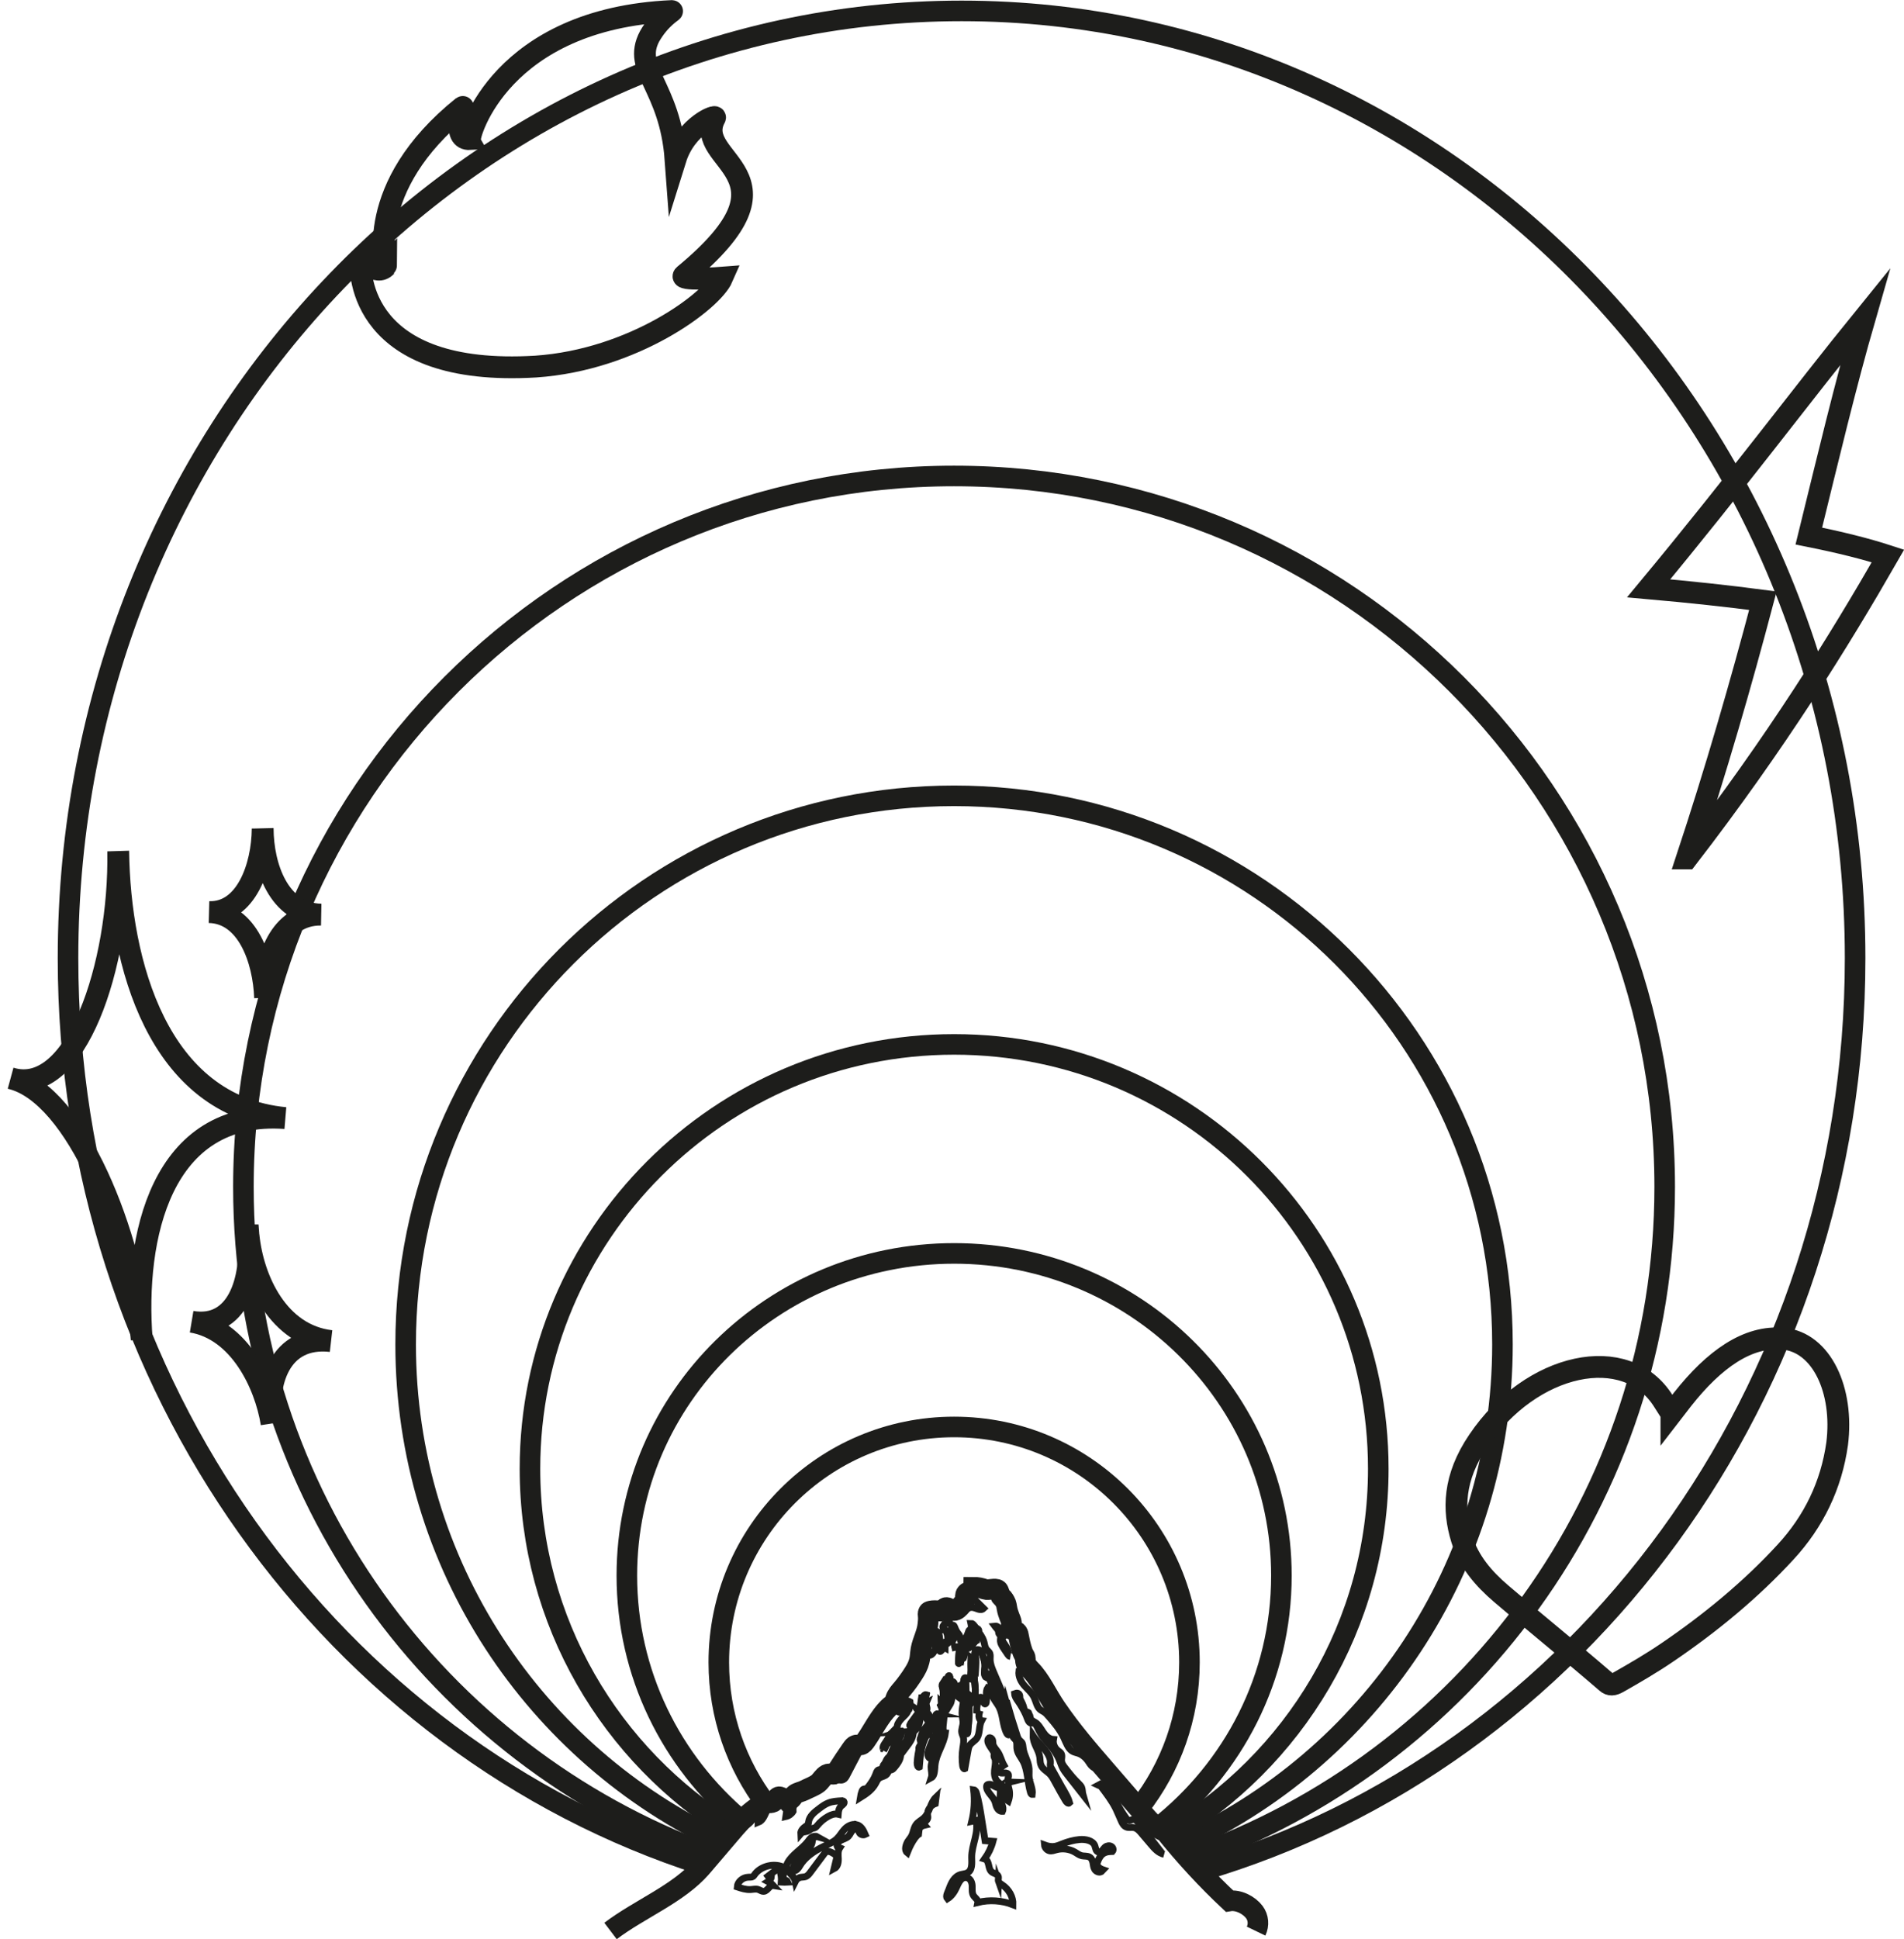
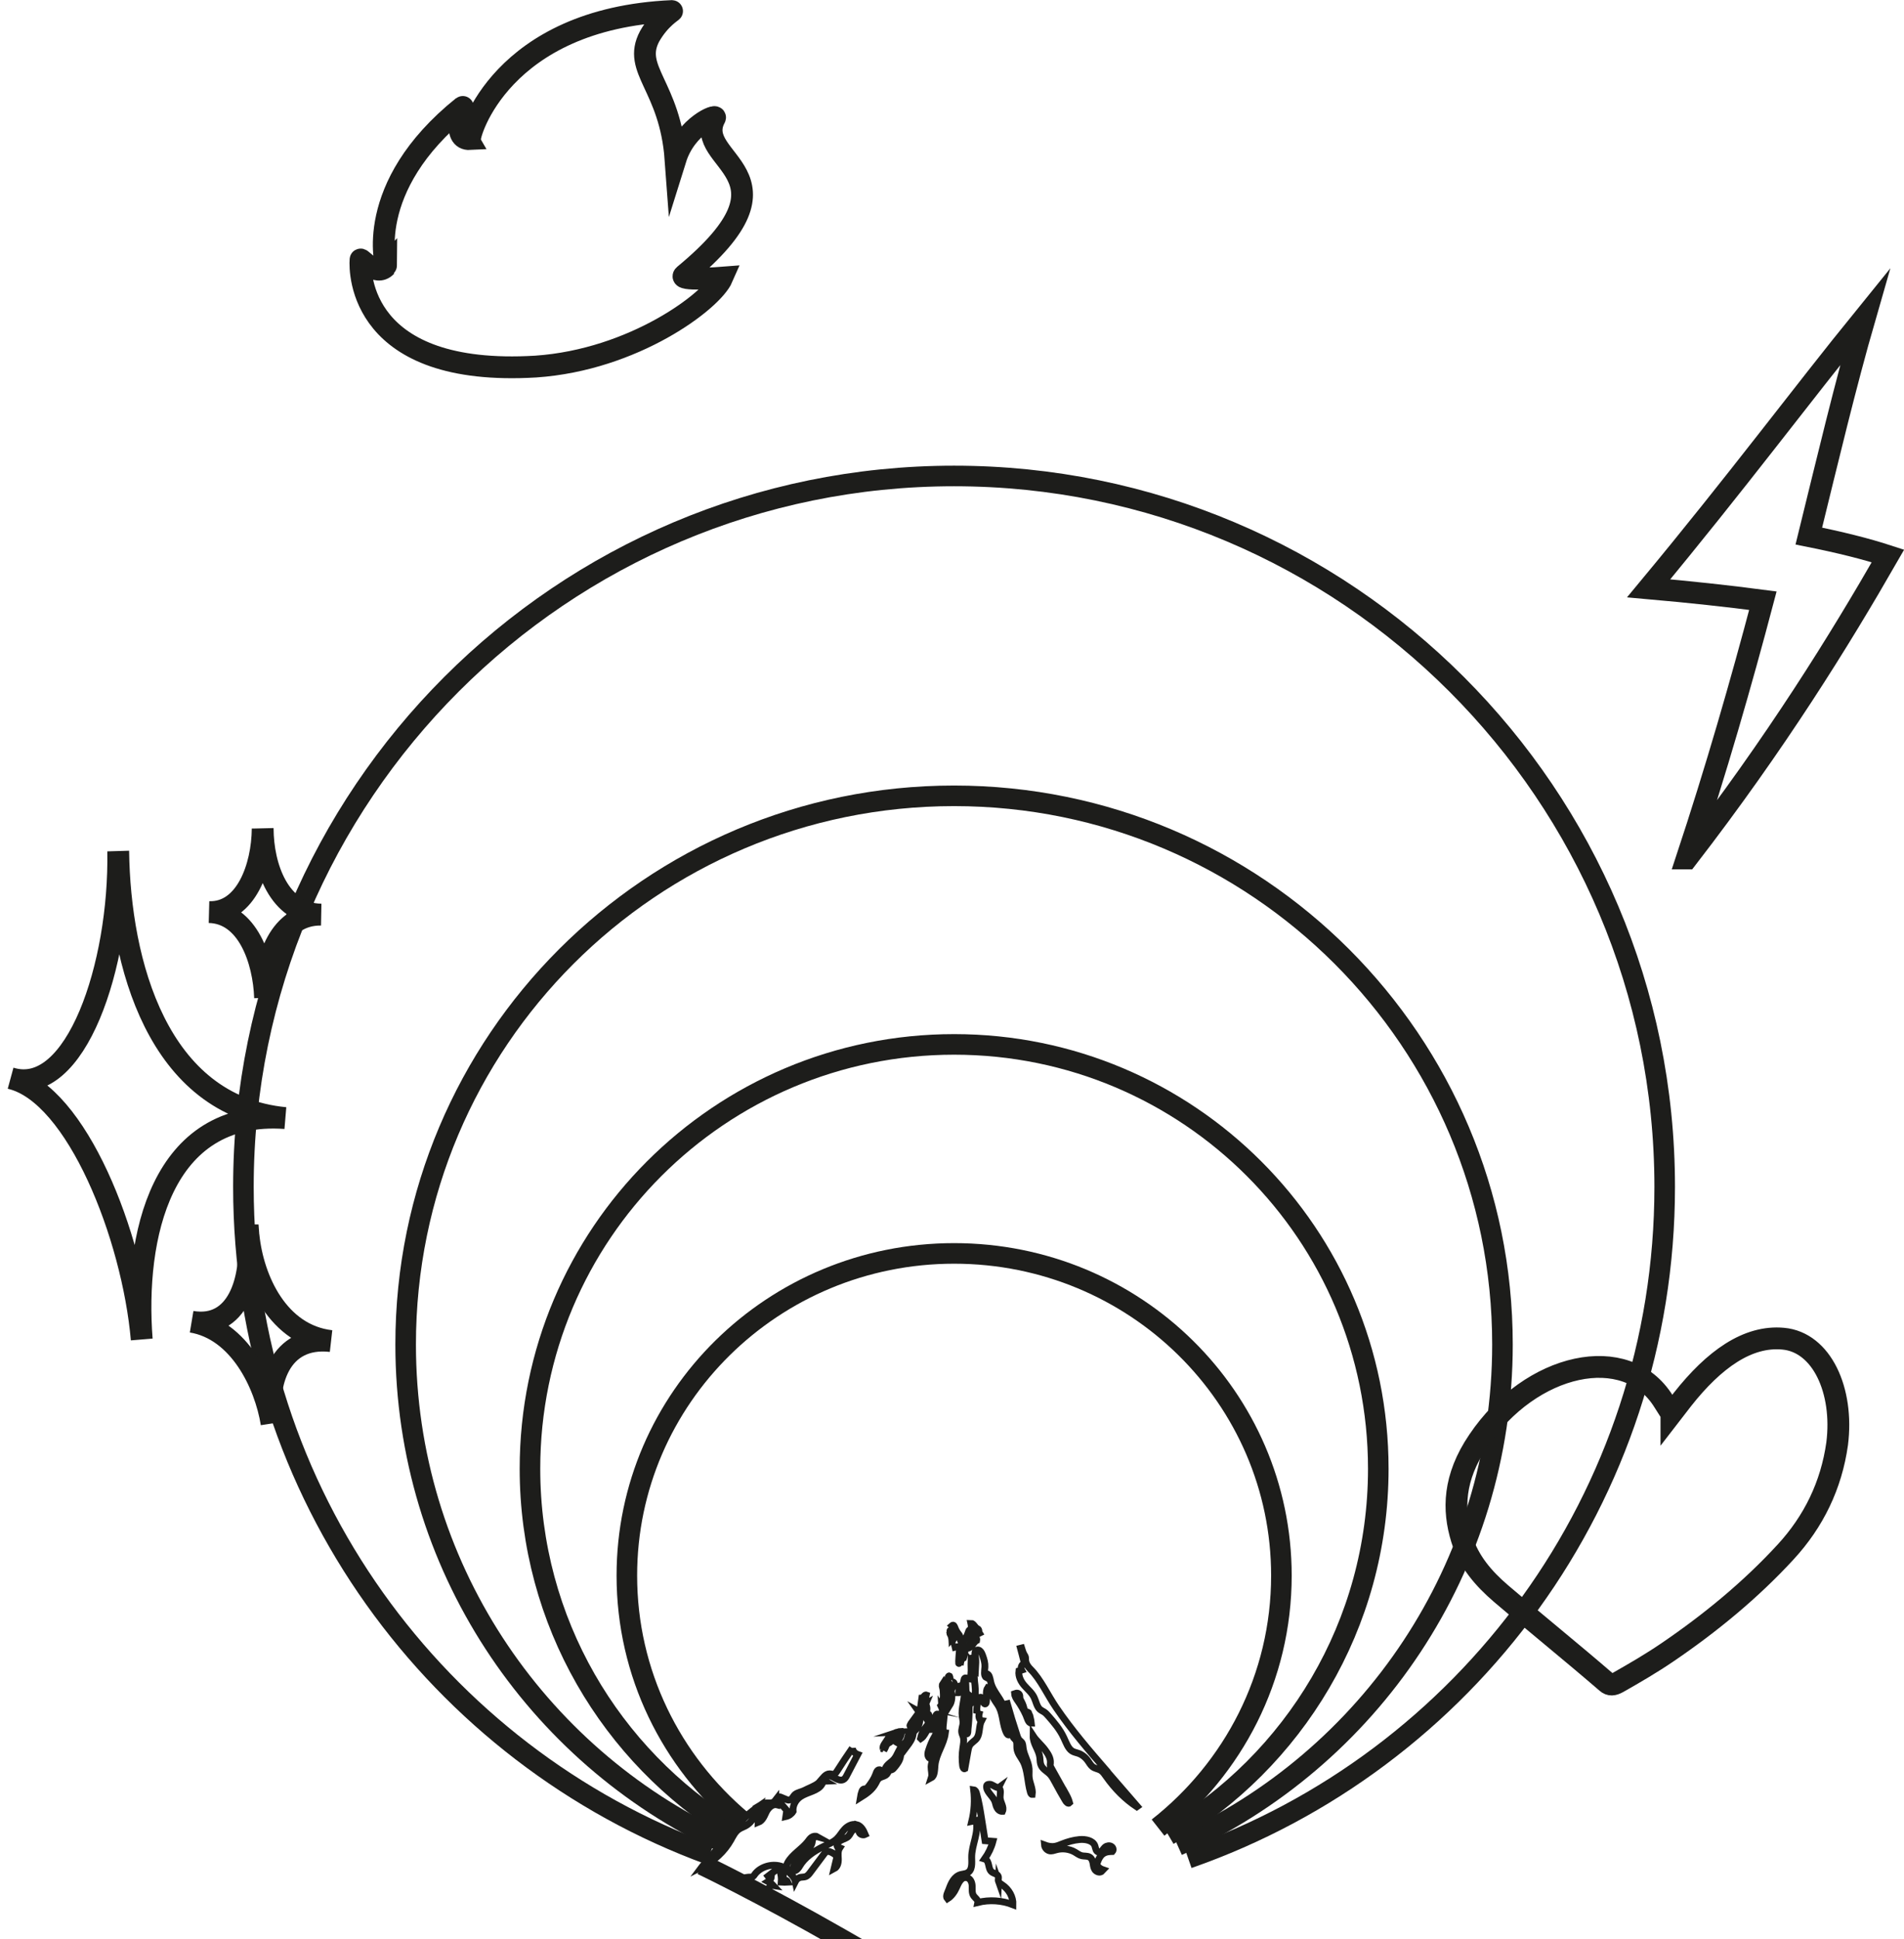
<svg xmlns="http://www.w3.org/2000/svg" id="Livello_2" data-name="Livello 2" viewBox="0 0 277.68 282.7">
  <defs>
    <style> .cls-1 { stroke-width: 3px; } .cls-1, .cls-2, .cls-3 { fill: none; stroke: #1d1d1b; stroke-miterlimit: 10; } .cls-3 { stroke-width: 3.18px; } </style>
  </defs>
  <g id="Livello_2-2" data-name="Livello 2">
    <g>
      <g>
-         <path class="cls-2" d="m169.27,269.92c.13.17.27.34.49.41-.8-.18-1.36-.8-1.86-1.39-.5-.58-.99-1.17-1.49-1.75-.27-.32-.59-.66-1.03-.75-.35-.07-.73.04-1.06-.07-.4-.13-.61-.5-.77-.85-.28-.61-.52-1.23-.81-1.83-.57-1.15-1.37-2.19-2.16-3.24-.06-.08-.32-.13-.42-.18.11-.06.22-.11.33-.17.49.35,1.08.78,1.48,1.21.4.44.64.98.9,1.5.39.79.86,1.55,1.38,2.27.11.15.25.31.45.32.17,0,.32-.11.49-.14.36-.07.66.23.86.5,1.07,1.38,2.14,2.75,3.21,4.13Zm-11.52-9.34c-.11-.25-.32-.44-.51-.64-.3-.29-.58-.59-.86-.91-.37-.43-.72-.88-1.07-1.33-.22-.29-.45-.59-.49-.94-.05-.39.15-.82-.08-1.15-.1-.16-.28-.26-.44-.38-.51-.4-.77-1.04-.66-1.64-.69-.05-1.19-.59-1.54-1.12-.35-.53-.66-1.12-1.24-1.45.51.86.8,1.78,1.49,2.53.84.92,1.65,1.85,2.13,2.97.18.43.31.88.53,1.29.19.35.44.67.69.99.75.95,1.49,1.91,2.24,2.86-.1-.34-.06-.76-.2-1.1Zm-9.18-22.09c-.03-.18-.06-.37-.15-.5-.3-.43-.77-.16-.95-.79-.05-.18.1-.45.07-.65-.04-.3-.19-.59-.29-.86-.16-.42-.31-.85-.38-1.31-.1-.63-.15-.73-.45-1.23-.12-.2-.31-.3-.44-.47-.02-.02-.04-.05-.05-.08-.14-.23-.21-.73-.37-.85-.38-.3-1.37.1-1.88-.08-.61-.21-1.04-.31-1.68-.3-.02.66-.97.48-1.16,1.09-.07.25.02.55-.06.8-.04.12-.12.22-.19.31-.11.13-.22.27-.33.4-.33.4-.72.82-1.15.8.34.41.88.32,1.32.1.44-.22.87-.56,1.34-.53.58.03,1.21.59,1.68.14-.64-.64-1.29-1.27-1.93-1.9.26-.32.53-.63.79-.95.53.18.93,1.1,1.45.85.17-.08.29-.27.44-.4.51-.44,1.14.01,1.58.64.11.15.2.31.28.48.42.85.74,1.79.94,2.77-.14.22-.28.45-.43.67.29.76.94,1.16,1.4,1.76.4.53.65,1.21.86,1.91l.16-.04c-.18-.61-.32-1.3-.41-1.78Zm-1.98,1.31c-.15-.22-.33-.44-.39-.69-.06-.25.04-.56.31-.66-.09-.22-.32-.36-.48-.55-.16-.18-.24-.42-.39-.61-.15-.18-.34-.26-.57-.23.17.24.49.46.55.79.02.12.02.25.08.35.05.08.12.14.17.22.12.2.04.44.03.66-.03.46.25.89.51,1.28.2.29.39.58.59.87.08.11.17.24.32.25-.12-.03-.15-.16-.17-.27-.08-.5-.27-1-.56-1.43Zm.71,20c-.25,0-.34-.31-.29-.53.05-.22.15-.47,0-.65-.29-.34-1.05.06-1.33-.29.2-.16.28-.42.21-.65.17-.11.35-.23.52-.34-.36-.62-.49-1.34-.89-1.94-.26-.38-.63-.73-.71-1.17-.03-.2,0-.4-.07-.59-.07-.19-.29-.36-.49-.29-.37.29-.14.83.11,1.21.13.2.26.4.4.6.12.19.25.39.22.61-.08.47.14.51.17.82.06.5-.06.98-.11,1.51-.05.55.02,1.15.4,1.58.3.35.78.57,1,.96.34.62-.03,1.54.61,1.94.22-.61.25-1.27.07-1.89-.1-.33-.17-.8.19-.89Zm-.5-11.41c-.17-.59-.41-1.16-.65-1.71l-1.24-2.9c-.25-.59-.51-1.22-.51-1.9,0-.28.05-.57-.04-.82-.11-.3-.39-.43-.55-.69-.17-.26-.21-.61-.29-.93-.11-.46-.33-.89-.62-1.19-.04-.04-.09-.08-.16-.14-.23-.18-.6-.38-.72-.1-.04.09-.04.24-.12.29-.02.01-.04.02-.07.03-.06.03-.1.1-.11.18,0,.04,0,.08,0,.12,0,.08-.03.16-.05.23-.03.07-.05.13-.09.17-.04.04-.11.06-.15.01-.01-.01-.02-.02-.03-.04-.06-.07-.16.05-.14.15.02.1.11.16.19.16.19.02.3,0,.46-.13.04-.03.39-.42.39-.43.09.09.13.26.1.4-.27.14-.46.48-.68.73-.08.1-.51.5-.6.37-.02-.03-.03-.06-.04-.09-.04-.09-.14-.11-.21-.09-.08.02-.14.09-.2.16.04.28.03.58-.03.85-.03.13-.06.25-.09.37-.03.1-.06.2-.09.3-.08.06-.2-.04-.27.05-.02.03-.03.07-.04.11-.03.11-.05.23-.07.34-.06,0-.14,0-.17.06-.02.04-.02.09-.04.14-.02.04-.07.07-.09.03-.01-.21,0-.43.01-.64,0-.11.01-.22.02-.33,0-.1.01-.19.02-.29.03-.34.06-.68.11-1.02,0-.02,0-.05,0-.07-.01-.05-.07-.06-.11-.07-.37-.02-.69.1-1.05.19.09-.02.02-1.04.01-1.15-.04-.41-.1-.62-.29-.95-.02-.03-.04-.07-.03-.11,0-.04.04-.07.05-.1.02-.08-.05-.2.01-.25.04-.03.09.02.12.07.09.11.21.14.32.2.17.09.31.27.39.48.07-.12.05-.3-.03-.39.02-.03.04-.04.07-.04.04-.06,0-.15-.05-.19-.05-.05-.1-.08-.12-.15-.01-.04-.01-.08-.02-.12-.02-.16-.13-.27-.23-.37-.06-.06-.13-.11-.19-.17-.08-.07-.17-.15-.25-.23-.03-.1-.05-.21-.07-.31-.02-.08-.04-.17-.09-.23-.09-.09-.25,0-.25.15,0,.04,0,.09,0,.13-.02.14-.16.17-.26.18-.11.01-.24.09-.22.23-.08.02-.14.12-.15.22,0,.11.05.21.12.25,0,.03-.01.06-.02.09.11-.05.21.07.28.18.21.34.32.69.34,1.13,0,.24.02.8-.28.7-.02.08-.04.16-.06.24-.04.16-.06.34-.06.51-.13-.07-.26.07-.37.19-.05.06-.09.11-.13.17-.07.09-.17.18-.25.13-.07-.05-.09-.16-.1-.26-.01-.11-.02-.22-.04-.33-.01-.08-.02-.18,0-.26.05-.16.08-.26.09-.44.05-.47.03-1.64-.5-1.62-.03.15-.02.32.04.46.03.08.08.14.11.23.03.11.02.24.05.36.02.08.05.17.04.25s-.07.18-.13.15c0,.07,0,.14-.01.21-.08-.03-.16.06-.19.16s-.02.22,0,.32c.07.63-.67,1.74-1.13,1.19-.01-.01-.02-.02-.03-.04-.01-.03,0-.07.02-.1.05-.11.05-.25.01-.37-.06.02-.1.1-.11.18-.01.08-.01.16-.04.24-.05.12-.17.18-.27.15s-.18-.15-.21-.29c.12-.05.14-.25.13-.41,0-.03,0-.06-.02-.09-.01-.03-.04-.06-.06-.09-.23-.29-.11-.91-.06-1.28-.2.57-.39,1.15-.45,1.83-.04.4-.07.81-.17,1.2-.16.66-.48,1.23-.82,1.77-.52.82-1.08,1.6-1.68,2.31-.36.42-.75.85-.95,1.42-.07.21-.12.44-.24.61-.01.02-.03.03-.04.05-.09.11-.2.18-.3.26-1.31.99-2.31,2.89-3.3,4.46l.17.07c.38-.47.71-.9,1.15-1.28.17-.15.35-.31.48-.52.19-.32.27-.74.51-1.01.18-.21.42-.3.57-.53.13-.18.19-.45.35-.59.08-.07.17-.1.25-.17.14-.11.22-.32.32-.49.03-.06.07-.11.11-.16.17-.21.4-.36.57-.57.31-.37.61-.75.91-1.12-.07.57-.17,1.07-.52,1.44-.03.03-.05.06-.07.1-.01.03-.01.07-.01.11-.01.25-.14.46-.25.66-.11.2-.21.45-.16.69.04.04.09,0,.11-.07.02-.06,0-.13.03-.18.05-.14.21-.09.32-.15.08-.05.12-.15.16-.24.15-.34.35-.65.58-.91.02-.02.05-.05.07-.06.12-.07.24.08.37.14.04.24-.18.43-.18.68,0,.08.03.16.04.24.01.08,0,.18-.06.22-.04.03-.11.04-.12.1-.09.47-.65.87-.93,1.18-.24.27-.57.62-.63,1.07,0,.06,0,.11-.03.17-.02.05-.05.08-.09.12-.09.09-.17.18-.26.27-.09.09-.17.18-.26.27-.09.09-.17.18-.26.25-.04.03-.09.07-.12.11-.05.06-.07.14-.09.22-.02.12-.01.26,0,.39.13.03.25-.14.23-.3.18-.06.35-.2.46-.4.03-.05.06-.11.1-.15.06-.06.25-.08.33-.11.17-.06.34-.11.52-.11.13.31-.04.68-.2.96-.13.22-.26.44-.39.65-.17.27-.34.54-.49.82-.23.43-.34,1-.66,1.35-.07.07-.14.14-.21.21-.19.23-.27.58-.46.82-.05.06-.11.12-.15.19-.06.1-.07.23-.12.34-.06.14-.17.24-.29.27-.02,0-.03.03-.04.07-.02.1,0,.29.04.33.1.13.31.02.4-.08.13-.15.18-.37.28-.56.29-.61.87-.85,1.28-1.34.47-.57.68-1.44,1.18-1.97.19-.2.41-.34.56-.58.24-.37.29-.88.45-1.32.05-.15.44-.78.17-.92-.02-.01-.04-.02-.05-.03-.02-.03,0-.07.01-.1.08-.18.18-.35.29-.5-.03.07-.03.18.01.25.01.02.03.04.03.07,0,.06-.05.09-.08.14-.04.07-.03.19.03.24.06.05.14.05.2,0,.11-.27.21-.48.36-.72.2-.32.61-1.22.32-1.62.06.04.14,0,.17-.08.02-.05.02-.09.04-.14.04-.11.18-.12.23-.02.06-.04.06-.14.03-.22-.02-.08-.06-.16-.04-.24.02-.14.18-.24.12-.36-.04,0-.07,0-.11-.01.04-.25.07-.51.11-.77.25-.03.41-.5.66-.42-.03.18-.09.36-.18.5-.07.11-.16.22-.17.36-.03.21.16.41.32.33-.05.12.01.27.05.4.07.19.08.42.05.63-.02.1-.04.2-.04.3,0,.1.05.21.12.24.05.01.09,0,.14.02.08.04.27.81.29.94.09.47-.19.91-.42,1.3-.28.46-.51,1-.92,1.29-.02.01-.03.02-.05.04-.02.01-.03.03-.04.05-.07.11,0,.27.04.4.06.21.03.47-.09.64-.04.06-.08.11-.12.17-.08.15-.02.25-.03.4-.02.21-.09.43-.12.64-.07.43-.12.86-.14,1.29-.02.3.11.72.32.61.11-1.37.22-2.79.75-3.98.16-.36.31-.8.69-.73,0-.29.08-.58.21-.81.03-.05.06-.11.1-.15.07-.09.15-.17.19-.28.02-.06.03-.12.05-.18.04-.14.11-.25.16-.38.08-.19.1-.48.14-.7.05-.25.15-.59.34-.54-.06,0,.19.75.19.78-.02.07-.07.11-.11.16.15.04.3.05.45.02.05-.45.09-.89.13-1.34,0-.06.01-.11.04-.16.01-.02.03-.04.04-.06,0,0,0-.01,0-.02,0-.03,0-.07-.02-.1-.08-.17-.16-.34-.24-.52.08-.1.12-.24.11-.38.05.05.11-.05.13-.13.1-.41.15-.68.13-1.11-.01-.3,0-.61-.08-.89-.06-.24-.16-.43,0-.67.06.2.14.39.26.54.03,0,.06.01.09.02.06-.09.06-.23.08-.35.02-.12.11-.25.19-.2-.01-.35.05-.71.17-1.02.04-.1.14-.2.19-.11.08.19.06.43.1.64.03.22.17.45.34.39,0-.06,0-.12,0-.19.14-.04.24.16.3.32.03.07.05.15.08.22.11.31.2.63.22.97,0,.13,0,.27.04.4.04.14.12.27.22.34.01-.23.03-.45.05-.68.02-.25.05-.51.07-.76,0-.06.02-.12.04-.17.07-.11.22-.03.22.1,0-.14.16-.24.21-.32.09-.14.13-.24.18-.42.05-.2.06-.6.28-.58.02.44.04.89.06,1.33.02.33-.02.8.23,1-.25.28.05.91-.18,1.21-.08.1-.21.15-.25.28,0,.02-.01.03-.01.05-.01.09.01.19.03.28.05.26.03.54-.06.78.06,0,.09.08.11.15.28.96-.04,2.1.24,3.07.2.09.18-.55.2-.77.05-.39.08-.78.11-1.18.04-.65.06-1.3.05-1.95,0-.15-.04-.34.04-.44.04-.06.14,0,.19-.05.13-.16.14-.68.14-.89,0-.05,0-.1.02-.15.02-.05.06-.08.1-.05.05.03.04.12.05.18.02.1.12.17.19.12.02-.01.04-.03.05-.06.14-.23.12-1,.12-1.2-.01-.44-.07-.87-.12-1.31-.01-.09-.04-.98-.09-1.01-.12-.07-.22.55-.27.67-.04.08-.11.13-.18.09-.03-.02.06-1.15.05-1.28-.02-.59-.02-1.17,0-1.76.04.03.09-.04.13-.05.04,0,.08.05.09.1,0,.05,0,.11-.01.16-.05.27-.05.55,0,.82.07,0,.13.07.17.15.04.08.05.18.06.27,0,.04.01.08.03.1.04.05.12,0,.17.04.01-.32.02-.64.04-.96.01-.26,0-.55-.05-.8-.05-.25-.13-.52-.05-.75.11-.31.45-.36.67-.19.22.18.35.5.46.8.17.5.33,1.02.3,1.57-.04.57-.2,1.33.2,1.54.02-.18.04-.35.06-.53.37.02.48.65.57,1.12.34,1.59,1.69,2.54,2.01,4.14.09.45.11.97.19,1.42.07.35.17.67.39.9.03-.82.06-1.65-.08-2.45-.04-.26-.1-.5-.17-.75Zm-8.98-14c-.12.1-.19.27-.31.37-.16.13-.36.08-.54.05-.41-.07-.82-.06-1.23.01-.11.02-.23.06-.31.17-.1.16-.06.39-.04.59.04.38,0,.75-.04,1.13-.08.75-.29,1.39-.51,2h.05c.12-.35.66-.36.72-.77.02-.1,0-.21,0-.32.02-.2.15-.38.31-.39.04-.49.08-.98.11-1.47,0-.12.02-.24.06-.34.13-.3.46-.27.72-.25.28.02.56,0,.84-.06.09-.02.18-.05.25-.13.07-.09.1-.22.16-.33.04-.07.11-.12.17-.12l.1-.16c-.18-.09-.35-.13-.51,0Zm-2.17,29.08c.19-.23.45-.42.75-.53.04-.32.08-.63.12-.95-.43.41-.65.94-.87,1.48Zm-.37.84c.14-.27.26-.56.37-.84-.2.25-.34.54-.37.84Zm0,0c-.14.27-.31.52-.54.73-.35.32-.81.54-1.1.91-.41.51-.41,1.21-.73,1.77-.15.26-.36.49-.52.74-.26.44-.54,1.26-.08,1.63.21-.55,1.23-2.94,2.17-2.84-.32-.04-.5-.4-.38-.67s.44-.43.75-.5c-.12-.14-.04-.35.08-.5.12-.14.29-.27.35-.44.07-.17.02-.36,0-.54-.01-.1,0-.2,0-.29Zm-12.55-1.78c-.65.04-1.31.07-1.91.31-.48.18-.89.48-1.29.78-.73.54-1.51,1.16-1.61,2-.01.11-.02.23-.07.34-.07.11-.2.19-.31.27-.39.26-.79.66-.76,1.11.29-.34.53-.23.95-.36.29-.09.48-.35.77-.43.1-.03.2-.03.3-.07.18-.07.29-.22.41-.36.42-.53.97-.98,1.58-1.32.44-.24.96-.43,1.45-.31.03-.44.11-.91.46-1.22.12-.1.26-.19.35-.31.09-.13.09-.32-.05-.39-.08-.04-.17-.04-.26-.03Z" />
        <path class="cls-2" d="m161.37,258.16c1.5,1.73,2.99,3.46,4.49,5.19l-.07.05c-1.66-1.1-3.17-2.59-4.44-4.39-.24-.34-.47-.69-.79-.9-.4-.26-.88-.26-1.25-.57-.26-.21-.44-.55-.65-.84-.38-.53-.88-.92-1.42-1.1-.31-.11-.63-.15-.91-.34-.57-.38-.85-1.22-1.19-1.94-.57-1.22-1.41-2.19-2.23-3.13-.19-.22-.39-.44-.61-.59-.22-.15-.47-.24-.67-.43-.42-.4-.54-1.13-.81-1.7-.34-.71-.92-1.16-1.4-1.71-.49-.55-.93-1.33-.82-2.16.13-.04.26-.09.39-.13-.2-.37.09-.98.43-.9-.13-.49-.26-.99-.38-1.48-.07-.26-.14-.53-.21-.79l.16-.04c.11.36.22.69.35.92.08.14.17.26.21.42.03.12.02.24.02.36.02.57.36,1.03.7,1.37,1.5,1.49,2.5,3.77,3.76,5.61,2.27,3.33,4.81,6.27,7.35,9.2Zm-.16,11.09c-.34.27-.53.83-.98.76-.42-.07-.43-.58-.56-.94-.28-.75-1.36-.97-2.24-.89-.87.08-1.71.32-2.52.64-.35.14-.7.29-1.07.35-.52.09-1.03-.02-1.51-.2.03.35.31.75.73.85.33.07.67-.06.99-.15.9-.25,1.92-.12,2.71.34.33.19.63.44,1.01.53.36.08.77.01,1.1.18s.46.52.53.85c.06.33.08.68.26.97.18.29.62.5.94.33l.27-.28c-.47-.16-.89-.48-.89-.91.22-.61.49-1.28,1.13-1.57.34-.16.74-.18,1.12-.19.2-.22.11-.59-.16-.74-.26-.16-.64-.1-.88.09Zm-5.89-7.91c-.68-1.22-1.36-2.44-2.04-3.66-.04-.07-.09-.15-.1-.24-.03-.13,0-.28.01-.41.06-.73-.36-1.36-.75-1.89-.54-.74-1.28-1.33-1.77-2.08-.02,1.18.84,2.02.98,3.15.04.31.03.64.11.94.2.73.86,1,1.34,1.48.34.34.58.82.83,1.28.47.88.96,1.75,1.46,2.59.15.25.41.52.6.32-.14-.55-.4-1.02-.66-1.49Zm-5.24-3.49c-.08-1.06-.72-1.92-.86-2.97-.04-.31-.05-.66-.22-.88-.09-.12-.21-.19-.31-.29-.2-.2-.31-.51-.4-.81-.49-1.49-.96-3-1.39-4.52l-.09.02c.07.25.13.49.17.75.14.8.11,1.63.08,2.45-.22-.23-.33-.55-.39-.9-.08-.46-.1-.97-.19-1.42-.32-1.6-1.68-2.55-2.01-4.14-.1-.47-.2-1.1-.57-1.12-.02.18-.04.35-.06.53-.4-.21-.23-.98-.2-1.54.03-.54-.12-1.07-.3-1.57-.11-.31-.23-.63-.46-.8-.22-.17-.56-.12-.67.19-.08.24,0,.5.05.75.05.25.06.54.05.8-.01.32-.02.64-.04.96-.05-.05-.12,0-.17-.04-.02-.02-.03-.07-.03-.1-.01-.09-.02-.18-.06-.27-.04-.08-.1-.14-.17-.15-.04-.27-.04-.55,0-.82.01-.05.02-.11.01-.16-.01-.05-.05-.11-.09-.1-.05,0-.09.07-.13.05-.02.59-.02,1.17,0,1.76,0,.13-.08,1.26-.05,1.28.06.04.14-.01.18-.09.05-.11.15-.74.27-.67.05.03.08.92.09,1.01.05.44.11.87.12,1.31,0,.2.02.96-.12,1.2l.66.03s.05-.06.07-.09c.11-.1.29-.08.34.07.14.09.17.33.21.53.05.19.2.4.34.29.07-.05.09-.16.11-.26.09-.71-.16-1.56.21-2.1.39.08.5.72.67,1.18.23.66.71,1.12,1.01,1.73.27.55.4,1.2.52,1.85.13.67.26,1.34.56,1.9.08.15.21.3.34.24-.02-.15.02-.32.1-.43.11-.1.26.02.32.18.06.15.07.34.13.49.11.26.36.37.48.62.15.31.08.71.11,1.07.06.76.57,1.29.91,1.92.69,1.3.63,3.05,1.07,4.52.05.16.13.33.26.32.12-.85-.37-1.65-.45-2.51-.04-.41.02-.82-.02-1.23Zm.17-7.46c-.02-.07-.2-.66-.23-.7-.04-.05-.09-.05-.14-.07-.19-.05-.37-.18-.5-.36-.08-.41-.21-.8-.39-1.14-.11-.2-.24-.41-.26-.65,0-.11,0-.22-.02-.32-.04-.18-.18-.28-.32-.31-.14-.02-.28.03-.42.08.03.41.26.74.48,1.05.44.63.85,1.32,1.18,2.06.18.4.34,1.18.77,1.18-.03-.28-.07-.55-.14-.82Zm-4.63,23.9c-.09-.25.06-.53-.05-.78-.14-.33-.64-.38-.93-.61-.61-.48-.27-1.65-1.05-1.89.56-.79.98-1.66,1.22-2.57-.38-.03-.77-.06-1.15-.09-.17-1.08-.34-2.16-.51-3.24-.2-1.24-.39-2.49-.75-3.71-.06-.2-.17-.44-.4-.47.18,1.54.09,3.1-.28,4.61.2-.04.41-.08.61-.13.47,1.76-.64,3.56-.62,5.37.01.84.14,1.92-.7,2.29-.27.12-.59.13-.88.21-.98.27-1.42,1.26-1.73,2.13-.15.43-.55,1.04-.23,1.41.61-.38,1.05-1.04,1.32-1.65.29-.66.69-1.57,1.48-1.44.55.09.79.69.81,1.2.02.5-.07,1.05.23,1.48.22.31.66.57.59.94,1.68-.42,3.53-.3,5.13.33.04-1.12-.57-2.24-1.58-2.9-.21-.14-.45-.27-.53-.5Zm.02-13.71c-.2.14-.92-.39-1.16-.44-.25-.05-.56-.01-.59.22-.1.82.85,1.42,1.18,2.19.13.31.16.65.31.95.14.31.45.59.82.57.28-.62-.29-1.28-.34-1.94-.04-.54.22-1.19-.22-1.55Zm-2.71-11.19c-.16.02-.33.02-.49-.02.02-.49.09-.99.21-1.46.03-.12.07-.25.13-.35l-.66-.03s-.03.05-.05.06c-.08.05-.18-.02-.19-.12-.01-.07,0-.15-.05-.18-.03-.02-.08,0-.1.05-.02.05-.02.1-.02.15,0,.22,0,.73-.14.89-.05.06-.15,0-.19.05-.07.11-.04.3-.04.44.01.65-.01,1.3-.05,1.95-.03.39-.06.79-.11,1.18-.02.21,0,.86-.2.77-.28-.97.05-2.1-.24-3.07-.02-.07-.05-.14-.11-.15.09-.24.11-.52.06-.78-.02-.09-.04-.19-.03-.28,0-.02,0-.03.01-.05.04-.13.17-.18.25-.28.23-.3-.07-.93.18-1.21-.25-.2-.22-.67-.23-1-.02-.44-.04-.89-.06-1.33-.22-.02-.23.39-.28.58-.04.18-.09.28-.18.42-.06.08-.21.19-.21.32,0-.13-.16-.21-.22-.1-.03.05-.04.11-.04.17-.03.25-.05.5-.07.76h.05c.17-.08.31-.29.33-.53.39.09.47.79.4,1.3-.04.31-.1.62-.15.92-.1.58-.19,1.16-.11,1.74.04.32.13.64.12.97-.02.49-.27.95-.18,1.43.04.21.14.39.2.59.16.52.03,1.11-.05,1.66-.13.85-.14,1.72-.03,2.57.03.23.16.52.32.43.15-.84.3-1.68.45-2.53.05-.28.1-.56.22-.8.27-.51.8-.68,1.11-1.15.44-.69.27-1.78.66-2.52-.22-.03-.37-.33-.39-.62-.01-.29.08-.57.16-.84Zm-.16-11.43c-.02-.12,0-.26-.05-.36-.05-.11-.16-.14-.25-.2-.32-.2-.51-.75-.87-.74.06.27.07.56.03.83-.01.06-.03.11-.06.14-.05.03-.1,0-.15,0-.07,0-.12.1-.15.18-.09.23-.16.48-.27.7-.11.21-.28.4-.48.41-.02.18-.04.37-.06.55-.11,0-.22-.05-.32-.14-.08-.16-.12-.35-.14-.54-.01-.11-.01-.24-.05-.34-.03-.07-.08-.12-.12-.18-.24-.29-.44-.63-.58-1.01-.04-.09-.07-.19-.13-.26-.06-.07-.15-.1-.22-.04l-.07.06c.06.06.12.11.19.17.1.09.21.21.23.37,0,.04,0,.08.02.12.02.07.08.11.12.15.05.05.08.13.05.19-.03,0-.05.02-.07.04.08.09.1.28.03.39-.08-.21-.22-.38-.39-.48-.11-.06-.23-.09-.32-.2-.04-.04-.08-.1-.12-.07-.06.05.01.16-.01.25-.01.04-.04.07-.05.1,0,.04.02.08.03.11.19.33.25.54.29.95.01.11.08,1.13-.01,1.15.36-.09.68-.21,1.05-.19.04,0,.1.01.11.07,0,.02,0,.05,0,.07-.05.34-.09.68-.11,1.02,0,.1-.01.19-.02.29,0,.11-.01.22-.02.33-.01.21-.03.43-.01.64.02.04.08.02.09-.03.02-.04.02-.1.04-.14.03-.07.11-.07.17-.06.02-.11.05-.23.07-.34,0-.04.02-.08.04-.11.07-.08.19.01.27-.05.03-.1.06-.2.09-.3.03-.12.07-.25.09-.37.06-.28.07-.57.03-.85.06-.07.13-.14.2-.16.08-.03.17,0,.21.09.02.03.03.06.04.09.09.12.51-.27.6-.37.22-.26.4-.59.68-.73.03-.14-.01-.31-.1-.4,0,.01-.36.4-.39.43-.16.13-.27.15-.46.13-.08,0-.17-.06-.19-.16-.02-.1.08-.22.14-.15.01.01.02.02.03.04.04.05.11.03.15-.01.04-.04.07-.11.09-.17.03-.07.06-.15.05-.23,0-.04,0-.08,0-.12,0-.08.05-.15.11-.18.02-.01.05-.01.07-.03.08-.05.07-.19.12-.29.12-.27.48-.07.72.1l.06-.03s-.05-.08-.06-.13Zm-3.85,7.24c0,.06,0,.12,0,.19-.16.06-.31-.17-.34-.39-.03-.22-.01-.46-.1-.64-.05-.09-.15.01-.19.11-.12.32-.18.67-.17,1.02-.09-.05-.17.08-.19.2-.02.12-.02.25-.08.35-.03,0-.06-.01-.09-.02-.12-.15-.2-.34-.26-.54-.16.24-.05.43,0,.67.07.28.06.59.08.89.02.43-.04.71-.13,1.11-.02.08-.07.18-.13.13.01.14-.03.28-.11.38.08.17.16.34.24.52.02.03.03.07.02.1,0,0,0,.02,0,.02-.01.02-.03.04-.04.06-.03.05-.03.1-.04.16-.04.45-.09.89-.13,1.34-.15.02-.31.02-.45-.02.04-.04.09-.09.11-.16,0-.02-.24-.78-.19-.78-.19-.06-.29.28-.34.54-.04.22-.06.5-.14.7-.05.13-.12.24-.16.38-.02.06-.03.12-.05.18-.04.11-.12.19-.19.28-.04.05-.07.1-.1.15.18,0,.36,0,.54,0,.03-.24.1-.55.29-.56.12-.01.22.11.29.24.35.69.05,1.63-.37,2.24-.06-.32-.12-.64-.17-.96-.36.64-.66,1.33-.89,2.05-.08.25-.16.52-.11.78.05.27.26.5.45.4.05-.83.38-1.63.88-2.15.17.57-.04,1.22-.3,1.74-.25.52-.55,1.05-.57,1.67-.01.53.2,1.09.04,1.58.48-.26.47-1.13.53-1.8.16-1.7,1.29-3.02,1.51-4.71-.31-.02-.36-.58-.32-.98.06-.57.12-1.14.17-1.72.02-.21.05-.44.11-.64.04-.12.09-.22.17-.31.08-.09.18-.16.23-.28s.06-.27.04-.41c-.07-.64-.4-1.28-.2-1.87.14.72.28,1.45.42,2.17.29-.46.4-1.11.29-1.69-.03-.17-.08-.35-.05-.51.06-.24.27-.43.22-.66.12,0,.23,0,.35,0-.03-.07-.05-.15-.08-.22-.06-.17-.16-.36-.3-.32Zm-3.53,4.69s-.09,0-.14-.02c-.08-.02-.12-.14-.12-.24,0-.1.02-.2.04-.3.03-.21.02-.43-.05-.63-.04-.13-.1-.28-.05-.4-.15.08-.34-.11-.32-.33.02-.14.11-.25.17-.36.09-.15.15-.32.18-.5-.24-.09-.41.39-.66.42-.04.25-.08.51-.11.77.04,0,.07,0,.11.01.06.12-.1.23-.12.36-.01.08.02.16.04.24.02.08.02.18-.03.22-.05-.1-.19-.09-.23.02-.02.04-.02.09-.04.14-.03.08-.11.11-.17.08.29.41-.13,1.3-.32,1.62-.14.24-.25.45-.36.72-.06.05-.14.05-.2,0-.06-.05-.07-.17-.03-.24.03-.05.08-.08.08-.14,0-.02-.02-.05-.03-.07-.04-.07-.04-.17-.01-.25-.11.15-.21.32-.29.5-.02.03-.03.07-.01.1.01.02.03.02.05.03.27.14-.11.77-.17.92-.16.44-.21.95-.45,1.32-.16.24-.38.38-.56.58-.5.53-.71,1.41-1.18,1.97-.4.49-.99.73-1.28,1.34-.09.19-.15.41-.28.56-.08.1-.29.21-.4.08-.03-.04-.06-.23-.04-.33h0c-.13-.15-.34-.08-.46.08-.12.16-.18.38-.26.58-.22.59-.57,1.09-.92,1.57-.15.2-.31.41-.51.47-.14.04-.29,0-.4.1-.07.06-.11.16-.15.25-.11.3-.19.61-.24.93.83-.52,1.7-1.08,2.23-2.06.13-.23.23-.49.4-.66.4-.42,1.08-.3,1.36-.87.05-.1.09-.23.16-.3.11-.12.27-.1.4-.15.19-.06.34-.24.48-.42.36-.44.74-.93.83-1.56.01-.08.02-.17.05-.24.03-.09.08-.16.14-.22.26-.35.52-.69.78-1.04.35-.46.71-.95.84-1.58.03-.15.05-.32.11-.45.07-.13.18-.21.27-.3.34-.31.57-.82.63-1.35.03-.27.04-.61.23-.73.15-.1.42-.07.42-.3.12.15.23.29.35.44-.09.07-.07.25,0,.35.06.1.16.18.2.3.13.31-.13.64-.33.88-.37.43-.64.99-.77,1.61l.05.05s.03-.02.05-.04c.41-.29.63-.84.92-1.29.23-.38.51-.82.42-1.3-.03-.13-.21-.9-.29-.94Zm-4.49,2.63c-.08.02-.27.05-.33.11-.04.04-.07.1-.1.15-.11.2-.28.34-.46.4.02.16-.11.33-.23.3-.01-.13-.02-.27,0-.39h-.04c-.26.39-.51.78-.77,1.18-.12.19-.25.44-.17.66.04,0,.08.01.11.02.02.08.01.16-.02.23.09-.13.17-.27.23-.42.06-.15.12-.31.21-.43.18-.24.47-.28.67-.5.09-.11.16-.25.25-.35.09-.11.24-.16.34-.07.1.09.07.36-.06.35.05.11.13.19.22.22l.07.04c.14-.21.27-.43.39-.65.16-.28.32-.65.2-.96-.18,0-.34.05-.52.11Zm-6.03,13.49c-.63-.15-1.27.21-1.69.66-.42.45-.7.99-1.14,1.41-.53.5-1.26.8-1.95,1.12-1.41.68-2.75,1.6-3.48,2.87-.22.39-.68.88-1.06.61.24-.94.79-1.82,1.56-2.49.5-.43,1.11-.82,1.29-1.42.07-.23.06-.47.16-.68.1-.22.36-.4.61-.33-.25-.14-.6-.06-.83.11s-.38.41-.55.63c-.85,1.08-2.23,1.83-2.9,3.02-.24.42-.25.73-.14.98.24.57,1.06.91,1.24,1.79.15-.3.44-.55.81-.61.21-.04.43-.02.63-.08.34-.1.56-.38.75-.64.67-.89,1.33-1.78,1.99-2.66.09-.13.19-.26.35-.33.33-.16.72.05,1.03.24.19.12.39.26.45.46.04.13,0,.27-.03.4-.11.46-.22.91-.33,1.37.52-.27.64-.9.62-1.45-.02-.54-.1-1.13.21-1.6-.12-.05-.23-.1-.35-.15-.19-.34.13-.74.5-.94s.81-.29,1.1-.58c.24-.24.34-.58.57-.83.24-.25.75-.34.92-.06.05.09.06.19.09.29.11.31.56.48.88.32-.25-.6-.6-1.29-1.3-1.45Zm-.56-11.15s-.04.06-.07.09c-.73,1.05-1.44,2.13-2.14,3.22-.12.19-.25.39-.42.46-.22.09-.46-.03-.69-.03-.58,0-.96.61-1.37,1.07l.11.03.67-.03c-.34-.2-.05-.72.34-.77.4-.05.76.17,1.1.36.34.19.77.35,1.13.19.25-.11.39-.36.51-.59.54-1.03,1.07-2.06,1.61-3.08-.42-.15-.73-.52-.78-.93Zm-4.69,4.82c-.1.11-.19.21-.29.29-.57.45-1.37.71-2.01,1.05-.41.21-.96.29-1.33.56-.33.25-.47.81-.92.85-.15.01-.29-.05-.44-.11-.24-.1-.48-.2-.72-.3-.09-.04-.19-.08-.28-.07-.2.02-.34.23-.48.42h.24c.45.53.9,1.05,1.35,1.56-.05.3-.1.6-.14.9.45-.1.84-.38,1.06-.75-.08-.82.34-1.65,1.07-2.15,1.02-.7,2.61-.81,3.16-1.85.12-.12.03-.35-.15-.37l-.11-.03Zm-5.41,13.95c.03-.54-.09-1.08-.34-1.57-1.4-.41-3.07.14-3.84,1.26-.06.08-.11.17-.19.23-.19.14-.47.11-.72.12-.82.03-1.56.68-1.6,1.42.63.21,1.29.42,1.96.38.36-.02.73-.12,1.07-.02.28.08.53.3.83.28.59-.04.83-.93,1.41-.84-.21-.23-.47-.43-.76-.58.28-.17.46-.46.48-.75-.32-.03-.65.07-.89.26.55-.42,1.1-.85,1.65-1.27.07-.05.15-.11.24-.1.12.01.18.13.21.23.2.55.27,1.13.22,1.71.32.02.65.02.97,0-.18-.43-.72-.16-.69-.76Zm-1.07-11.25c-.07.09-.13.18-.21.25-.44.4-1.07.09-1.56.29-.17.07-.35.17-.53.28.13.05.26.09.39.14-.4.73-.63,1.53-.66,2.34.66-.25.9-.95,1.18-1.53.29-.58.89-1.2,1.58-1.03.02-.24.03-.48.05-.72h-.24Zm-6.64,4.94c-1.36,1.59-2.72,3.19-4.08,4.78-.03.04-.07.08-.1.12,1.82-.9,3.32-2.3,4.26-3.96.33-.58.62-1.23,1.21-1.61.27-.18.6-.28.89-.44,1.12-.59,1.62-1.79,2.01-2.91-.34.23-.68.49-.98.73-1.17.91-2.19,2.11-3.2,3.29Z" />
      </g>
      <g>
        <g>
          <path class="cls-1" d="m173.28,270.91c40.47-14.11,69.5-52.61,69.5-97.88,0-57.24-46.4-103.64-103.64-103.64-57.24,0-103.64,46.4-103.64,103.64,0,44.72,28.32,82.82,68,97.35" />
          <path class="cls-1" d="m171.75,269.05c27.92-12.48,47.37-40.49,47.37-73.05,0-44.17-35.81-79.98-79.98-79.98-44.17,0-79.98,35.81-79.98,79.98,0,32.12,18.94,59.82,46.25,72.54" />
          <path class="cls-1" d="m170.39,267.52c18.32-10.74,30.62-30.63,30.62-53.4,0-34.16-27.69-61.86-61.86-61.86-34.16,0-61.86,27.69-61.86,61.86,0,22.32,11.82,41.88,29.55,52.76" />
          <path class="cls-1" d="m168.89,266.44c10.96-8.61,17.99-21.86,17.99-36.74,0-25.94-21.37-46.97-47.73-46.97-26.36,0-47.73,21.03-47.73,46.97,0,14.3,6.49,27.1,16.73,35.72" />
-           <path class="cls-1" d="m166.19,263.49c4.56-5.83,7.28-13.17,7.28-21.14,0-18.96-15.37-34.32-34.32-34.32-18.96,0-34.32,15.37-34.32,34.32,0,7.78,2.59,14.95,6.95,20.71" />
        </g>
-         <path class="cls-1" d="m102.38,271.85C48.87,254.67,9.92,201.99,9.92,139.68,9.92,63.42,68.27,1.59,140.24,1.59s130.31,61.82,130.31,138.09c0,63.48-40.42,116.95-95.47,133.1" />
+         <path class="cls-1" d="m102.38,271.85s130.31,61.82,130.31,138.09c0,63.48-40.42,116.95-95.47,133.1" />
      </g>
-       <path class="cls-1" d="m89.04,281.51c4.29-3.25,9.86-5.38,13.28-9.31.04-.04.07-.08.1-.12,1.36-1.6,2.72-3.19,4.08-4.78,1.01-1.19,2.03-2.38,3.2-3.29.3-.23.64-.5.98-.73.05-.03.1-.07.15-.1.18-.11.36-.21.53-.28.49-.2,1.12.11,1.56-.29.08-.07.15-.16.21-.25.15-.2.28-.4.48-.42.1,0,.19.03.28.07.24.1.48.2.72.3.14.06.29.12.44.11.44-.03.58-.6.92-.85.37-.27.92-.35,1.33-.56.64-.34,1.44-.6,2.01-1.05.1-.08.2-.18.29-.29.41-.47.79-1.08,1.37-1.07.23,0,.47.12.69.03.18-.07.31-.27.42-.46.69-1.09,1.41-2.17,2.14-3.22.02-.03.04-.06.07-.09.13-.19.28-.37.47-.43.25-.1.53.02.78-.04.32-.07.56-.4.77-.71.14-.21.28-.42.43-.65.99-1.57,2-3.47,3.3-4.46.1-.08.21-.16.3-.26.01-.02.03-.03.04-.05.12-.17.17-.4.24-.61.2-.58.59-1,.95-1.42.6-.71,1.16-1.49,1.68-2.31.34-.54.66-1.11.82-1.77.1-.39.13-.79.17-1.2.06-.68.25-1.26.45-1.83h0c.05-.12.09-.25.13-.37.22-.62.44-1.25.51-2,.04-.38.08-.75.04-1.13-.02-.2-.06-.43.04-.59.07-.11.19-.15.31-.17.41-.08.82-.08,1.23-.01.18.03.39.07.54-.05.12-.09.19-.27.31-.37.16-.13.33-.09.51,0,.21.11.43.29.65.35.05.01.09.02.13.02.43.02.82-.4,1.15-.8.11-.13.22-.27.33-.4.08-.09.15-.18.19-.31.08-.25-.01-.55.06-.8.18-.61,1.14-.43,1.16-1.09.64,0,1.07.09,1.68.3.51.17,1.51-.23,1.88.08.15.13.23.62.37.85.02.02.03.05.05.08.13.17.33.27.44.47.3.5.35.59.45,1.23.07.46.22.89.38,1.31.1.27.25.56.29.86.03.2-.12.47-.07.65.18.63.65.36.95.79.09.14.12.33.15.5.09.47.23,1.17.41,1.78.11.36.22.69.35.92.08.14.17.26.21.42.03.12.02.24.02.36.02.57.36,1.03.7,1.37,1.5,1.49,2.5,3.77,3.76,5.61,2.27,3.33,4.81,6.27,7.35,9.2,1.5,1.73,2.99,3.46,4.49,5.19.29.33.57.66.86.99.97,1.12,1.98,2.27,3.21,2.64,2.96,3.67,6.09,7.06,9.38,10.14,1.34-.22,2.9.62,3.64,1.61.61.81.69,1.89.26,2.78" />
      <path class="cls-3" d="m243.76,206.11c.65-.84,1.12-1.47,1.61-2.09,4.62-5.86,9.53-9.34,14.69-8.86,5.63.51,8.85,7.57,7.87,15.32-.85,6.06-3.43,11.34-7.5,15.76-5.09,5.54-11.01,10.4-17.23,14.63-2.33,1.59-4.79,3.02-7.22,4.4-.72.4-1.17.43-1.65.02-5.12-4.42-10.2-8.5-15.42-12.97-2.52-2.16-4.7-4.65-5.73-7.98-1.3-4.22-1.24-8.9,2.41-14.29,7.66-11.38,21.62-14.48,27.04-5.73.34.53.67,1.07,1.13,1.78Zm2.25-80.96c13.07-16.93,22.29-31.84,29.33-44.1-3.15-1.03-6.99-1.99-11.54-2.9,2.8-11.39,5.29-21.88,8.2-31.97-9.36,11.53-18.66,24.05-31.56,39.59,5.99.53,11.56,1.13,16.66,1.8-3.17,12.01-6.83,24.7-11.09,37.58Zm-228.77-1.06c.29,16.65-6.19,35.97-15.65,33.11h0c9.59,2.31,17.76,22.95,19.08,38.07-1.15-14.85,2.76-33.56,20.93-32.27,0,0,0,0,0,0-18.63-1.79-24.14-22.64-24.36-38.9Zm21.07-3.29c-.04,5.57-2.44,12.34-7.82,12.17,0,0,0,0,0,0,5.61.12,7.98,6.99,8.17,12.5-.13-5.47,2.09-12.22,8.18-12.13h0c-6.18-.14-8.51-7.01-8.53-12.55Zm-2.06,59.3c.58,6.49-1.6,13.72-8.3,12.59,0,0,0,0,0,0,6.95,1.15,10.73,9.05,11.66,14.83-.85-5.75,1.11-12.86,8.67-12.01,0,0,0,0,0,0-7.7-.88-11.39-8.92-12.04-15.41ZM99.79,40.11c18.04-14.9.98-16.42,4.48-22.93.35-.6-4.21,1.09-5.75,6.02-.79-10.71-6.37-13.02-3.78-17.91,1.51-2.66,3.41-3.67,3.27-3.68-25.01,1.11-29.69,18.13-29.45,18.67-2.77.15-.96-4.86-1.06-4.72-14.67,11.78-11.17,23.42-11.17,23.25-1.48,1.62-3.71-1.24-3.75-.96-.14,1.84-.13,17.13,25.56,15.59,14.3-.98,25.72-9.56,27.2-12.96,0,0-6.61.52-5.55-.37Z" />
    </g>
  </g>
</svg>